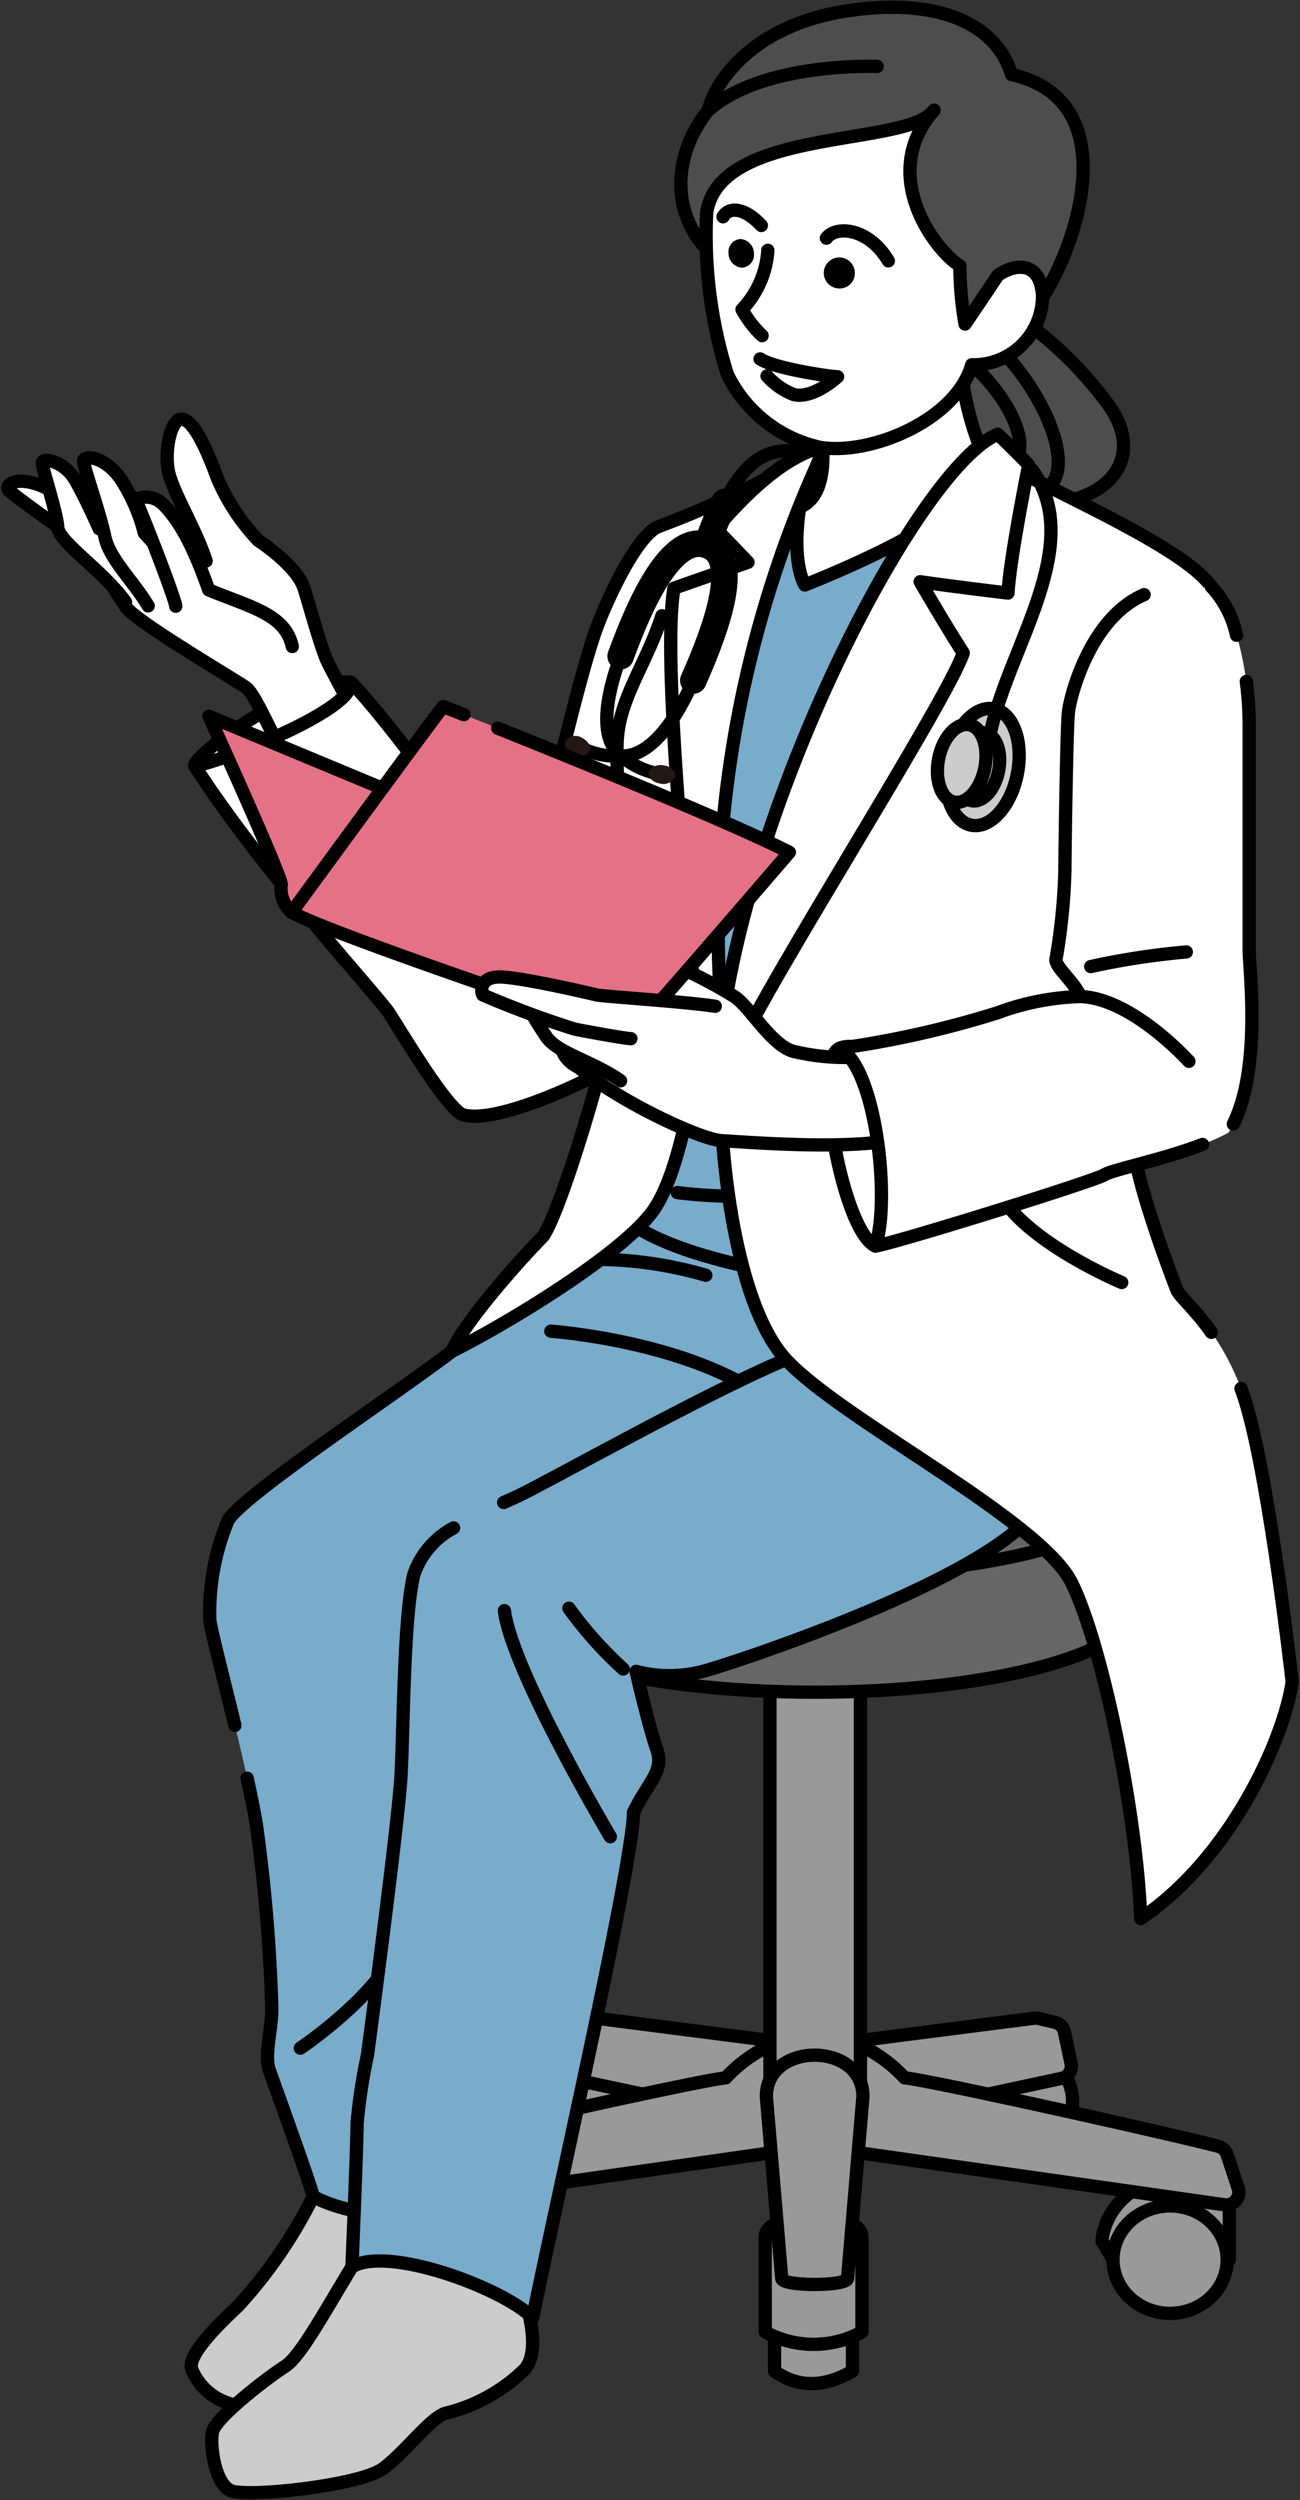
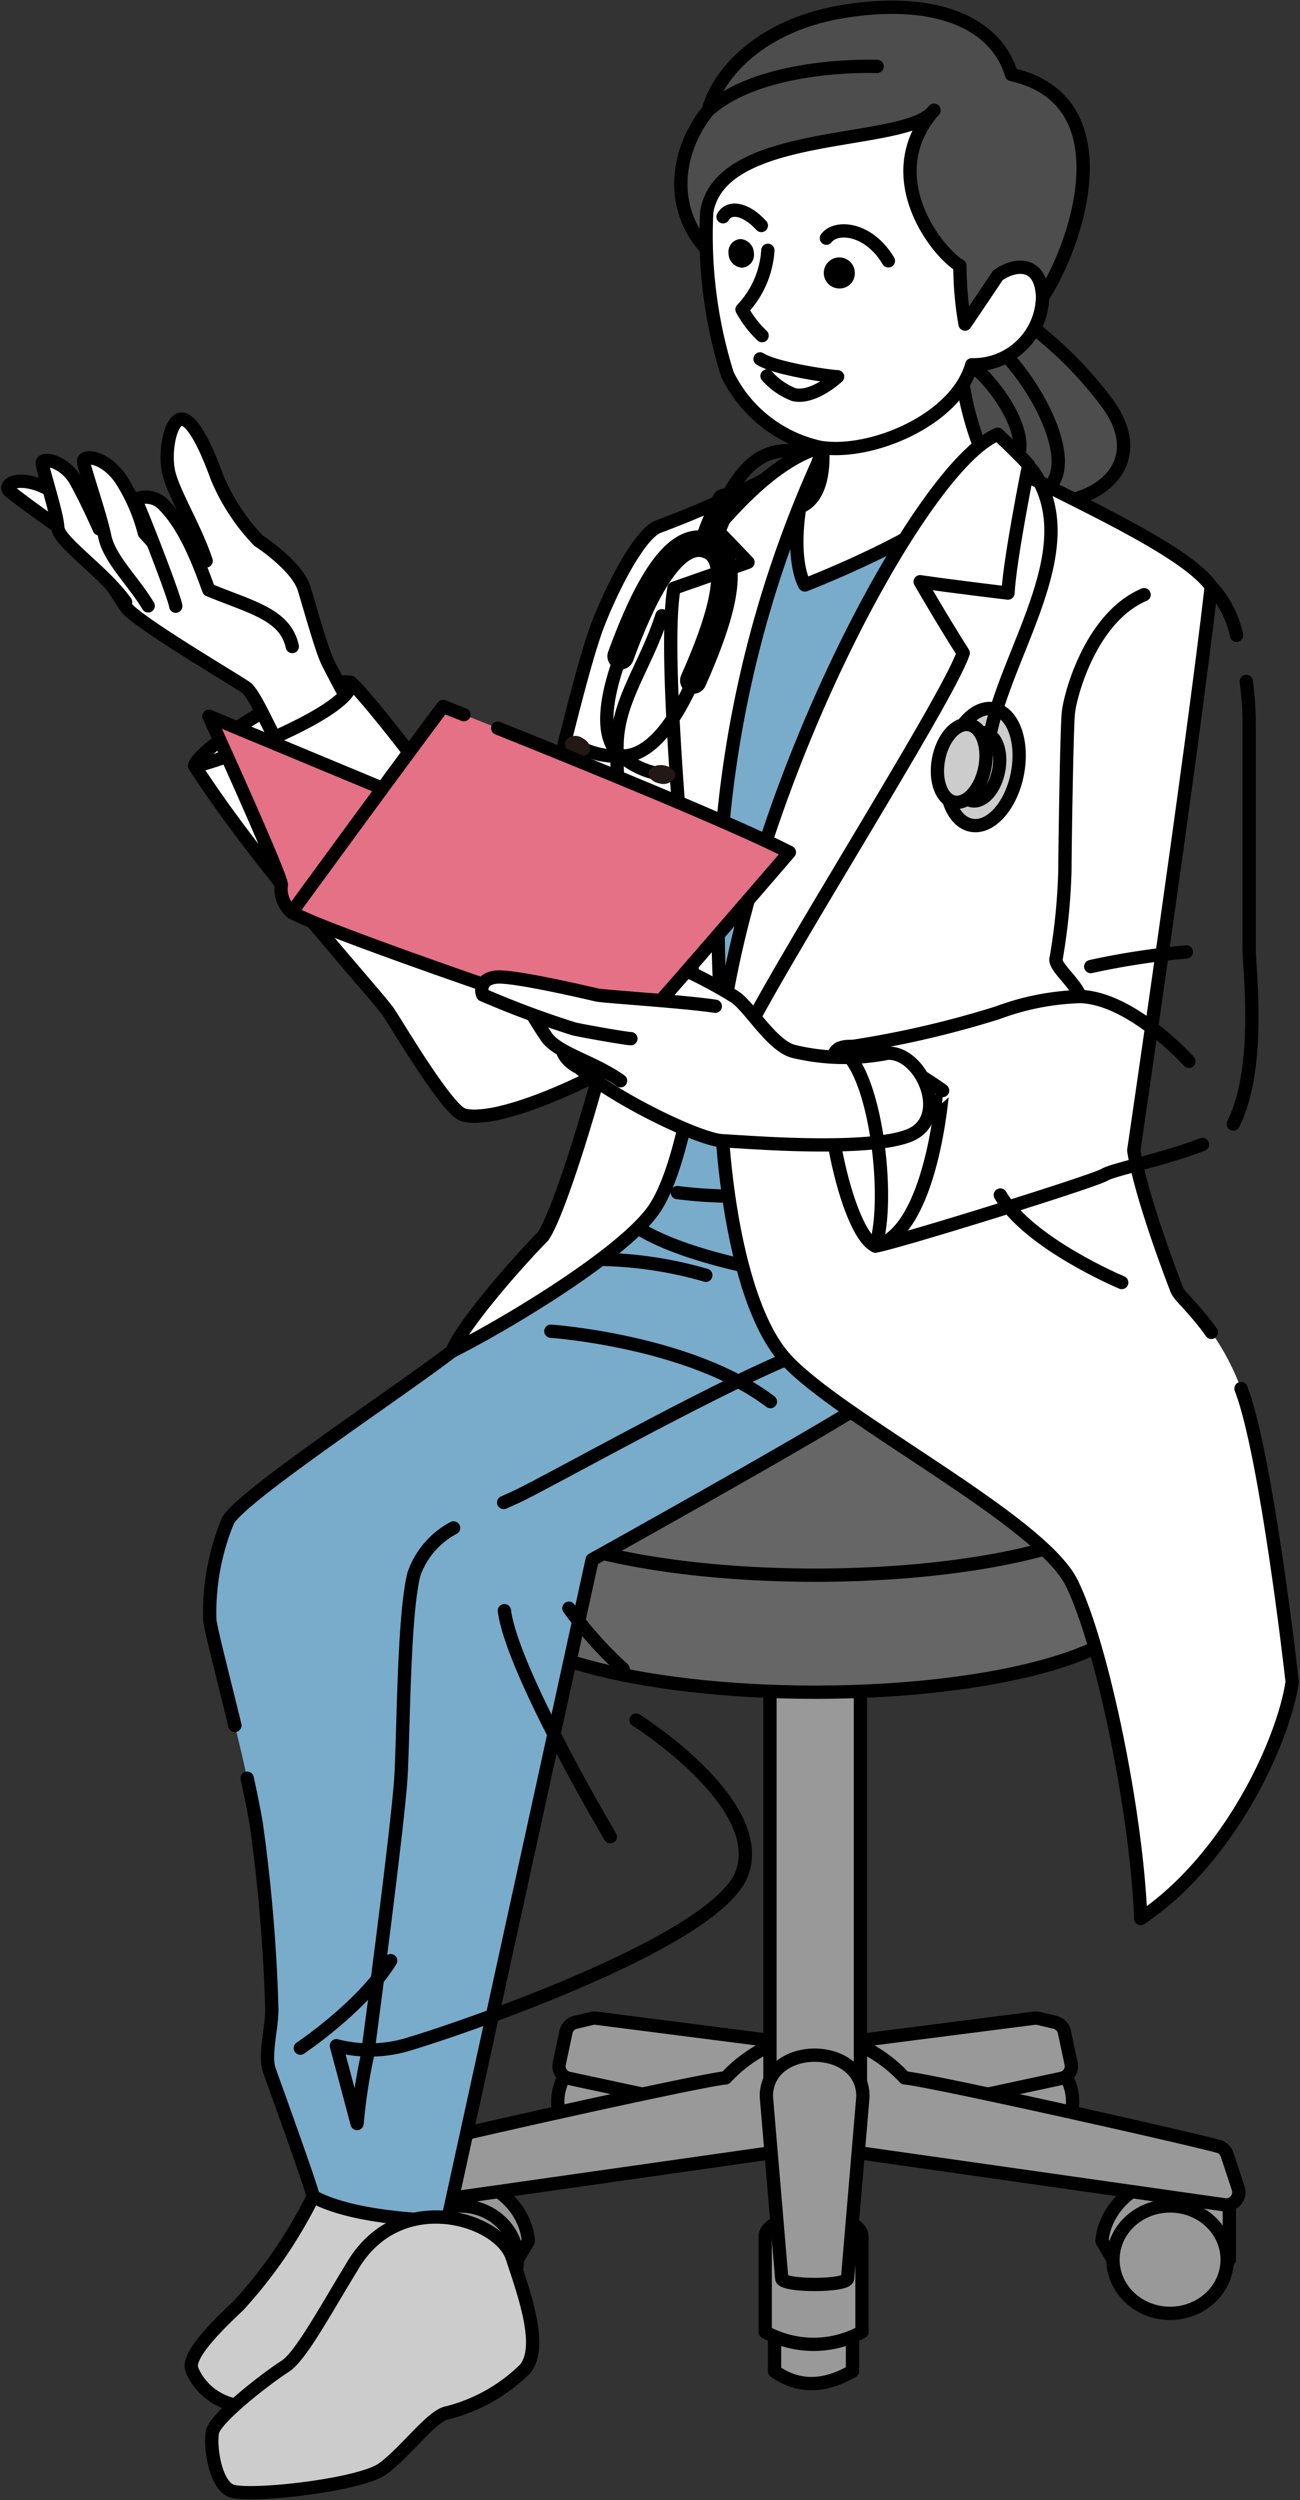
<svg xmlns="http://www.w3.org/2000/svg" id="グループ_21869" data-name="グループ 21869" width="97.831" height="188.109" viewBox="0 0 97.831 188.109">
  <rect x="0" y="0" width="97.831" height="188.109" fill="#333333" stroke="none" />
  <defs>
    <clipPath id="clip-path">
      <rect id="長方形_25033" data-name="長方形 25033" width="97.831" height="188.109" fill="none" />
    </clipPath>
  </defs>
  <g id="グループ_21868" data-name="グループ 21868" clip-path="url(#clip-path)">
    <path id="パス_115384" data-name="パス 115384" d="M40.424,144.134a4.3,4.3,0,1,1,4.3,4.041,4.174,4.174,0,0,1-4.3-4.041" transform="translate(1.552 13.999)" fill="#999" />
    <ellipse id="楕円形_153" data-name="楕円形 153" cx="4.296" cy="4.041" rx="4.296" ry="4.041" transform="translate(41.975 154.093)" fill="none" stroke="#000" stroke-linecap="round" stroke-linejoin="round" stroke-width="1" />
    <path id="パス_115385" data-name="パス 115385" d="M45.888,145.193l-12.108-2.6a.937.937,0,0,1-.754-1.094l.513-2.413a.962.962,0,0,1,.733-.723l1.187-.279a1.077,1.077,0,0,1,.375-.02l14.35,1.841Z" transform="translate(9.057 13.796)" fill="#999" />
    <path id="パス_115386" data-name="パス 115386" d="M45.888,145.193l-12.108-2.6a.937.937,0,0,1-.754-1.094l.513-2.413a.962.962,0,0,1,.733-.723l1.187-.279a1.077,1.077,0,0,1,.375-.02l14.35,1.841Z" transform="translate(9.057 13.796)" fill="none" stroke="#000" stroke-linecap="round" stroke-linejoin="round" stroke-width="1" />
    <path id="パス_115387" data-name="パス 115387" d="M49.666,149.094v6.062h8.756l.827-1.4c-.166-2.331-2.644-6.062-9.583-4.663" transform="translate(-19.488 14.868)" fill="#999" />
    <path id="パス_115388" data-name="パス 115388" d="M49.666,149.094v6.062h8.756l.827-1.4C59.083,151.426,56.605,147.695,49.666,149.094Z" transform="translate(-19.488 14.868)" fill="none" stroke="#000" stroke-linecap="round" stroke-linejoin="round" stroke-width="1" />
    <path id="パス_115389" data-name="パス 115389" d="M50.372,154.944a4.3,4.3,0,1,1,4.3,4.041,4.174,4.174,0,0,1-4.3-4.041" transform="translate(-20.027 15.08)" fill="#999" />
    <ellipse id="楕円形_154" data-name="楕円形 154" cx="4.296" cy="4.041" rx="4.296" ry="4.041" transform="translate(30.344 165.983)" fill="none" stroke="#000" stroke-linecap="round" stroke-linejoin="round" stroke-width="1" />
    <path id="パス_115390" data-name="パス 115390" d="M61.823,139.74a10.738,10.738,0,0,0-3.8,2.642c-1.789.141-20.52,4.329-23.589,5.147a.967.967,0,0,0-.676.621l-.848,2.573a.956.956,0,0,0,1.114,1.2l28.789-4.1Z" transform="translate(-3.409 13.964)" fill="#999" />
    <path id="パス_115391" data-name="パス 115391" d="M61.823,139.74a10.738,10.738,0,0,0-3.8,2.642c-1.789.141-20.52,4.329-23.589,5.147a.967.967,0,0,0-.676.621l-.848,2.573a.956.956,0,0,0,1.114,1.2l28.789-4.1Z" transform="translate(-3.409 13.964)" fill="none" stroke="#000" stroke-linecap="round" stroke-linejoin="round" stroke-width="1" />
    <path id="パス_115392" data-name="パス 115392" d="M23.228,144.134a4.174,4.174,0,0,0-4.3-4.041,4.049,4.049,0,1,0,0,8.082,4.174,4.174,0,0,0,4.3-4.041" transform="translate(57.489 13.999)" fill="#999" />
    <ellipse id="楕円形_155" data-name="楕円形 155" cx="4.296" cy="4.041" rx="4.296" ry="4.041" transform="translate(72.126 154.093)" fill="none" stroke="#000" stroke-linecap="round" stroke-linejoin="round" stroke-width="1" />
    <path id="パス_115393" data-name="パス 115393" d="M19.007,145.193l12.108-2.6a.937.937,0,0,0,.754-1.094l-.513-2.413a.962.962,0,0,0-.733-.723l-1.187-.279a1.077,1.077,0,0,0-.375-.02l-14.35,1.841Z" transform="translate(48.742 13.796)" fill="#999" />
    <path id="パス_115394" data-name="パス 115394" d="M19.007,145.193l12.108-2.6a.937.937,0,0,0,.754-1.094l-.513-2.413a.962.962,0,0,0-.733-.723l-1.187-.279a1.077,1.077,0,0,0-.375-.02l-14.35,1.841Z" transform="translate(48.742 13.796)" fill="none" stroke="#000" stroke-linecap="round" stroke-linejoin="round" stroke-width="1" />
    <path id="パス_115395" data-name="パス 115395" d="M14.131,149.094v6.062H5.375l-.827-1.4c.166-2.331,2.644-6.062,9.583-4.663" transform="translate(78.383 14.868)" fill="#999" />
    <path id="パス_115396" data-name="パス 115396" d="M14.131,149.094v6.062H5.375l-.827-1.4C4.714,151.426,7.192,147.695,14.131,149.094Z" transform="translate(78.383 14.868)" fill="none" stroke="#000" stroke-linecap="round" stroke-linejoin="round" stroke-width="1" />
    <path id="パス_115397" data-name="パス 115397" d="M13.28,154.944a4.174,4.174,0,0,0-4.3-4.041,4.049,4.049,0,1,0,0,8.082,4.174,4.174,0,0,0,4.3-4.041" transform="translate(79.069 15.08)" fill="#999" />
    <ellipse id="楕円形_156" data-name="楕円形 156" cx="4.296" cy="4.041" rx="4.296" ry="4.041" transform="translate(83.758 165.983)" fill="none" stroke="#000" stroke-linecap="round" stroke-linejoin="round" stroke-width="1" />
    <path id="パス_115398" data-name="パス 115398" d="M4.921,139.74a10.738,10.738,0,0,1,3.8,2.642c1.789.141,20.52,4.329,23.589,5.147a.967.967,0,0,1,.676.621l.848,2.573a.956.956,0,0,1-1.114,1.2l-28.789-4.1Z" transform="translate(59.357 13.964)" fill="#999" />
    <path id="パス_115399" data-name="パス 115399" d="M4.921,139.74a10.738,10.738,0,0,1,3.8,2.642c1.789.141,20.52,4.329,23.589,5.147a.967.967,0,0,1,.676.621l.848,2.573a.956.956,0,0,1-1.114,1.2l-28.789-4.1Z" transform="translate(59.357 13.964)" fill="none" stroke="#000" stroke-linecap="round" stroke-linejoin="round" stroke-width="1" />
    <path id="パス_115400" data-name="パス 115400" d="M28.293,145.956c0,1.138,6.808,1.138,6.808,0V108.932H28.293Z" transform="translate(29.65 10.886)" fill="#999" />
    <path id="パス_115401" data-name="パス 115401" d="M28.293,145.956c0,1.138,6.808,1.138,6.808,0V108.932H28.293Z" transform="translate(29.65 10.886)" fill="none" stroke="#000" stroke-linecap="round" stroke-linejoin="round" stroke-width="1" />
    <path id="パス_115402" data-name="パス 115402" d="M28.8,162.857c1.844,1.311,3.812,1.176,5.866,0v-7.15H28.8Z" transform="translate(29.488 15.56)" fill="#999" />
    <path id="パス_115403" data-name="パス 115403" d="M28.8,162.857c1.844,1.311,3.812,1.176,5.866,0v-7.15H28.8Z" transform="translate(29.488 15.56)" fill="none" stroke="#000" stroke-linecap="round" stroke-linejoin="round" stroke-width="1" />
    <path id="パス_115404" data-name="パス 115404" d="M28.2,160.314a7.571,7.571,0,0,0,7.283,0v-7.15c0-2.072-7.283-2.072-7.283,0Z" transform="translate(29.385 15.15)" fill="#999" />
    <path id="パス_115405" data-name="パス 115405" d="M28.2,160.314a7.571,7.571,0,0,0,7.283,0v-7.15c0-2.072-7.283-2.072-7.283,0Z" transform="translate(29.385 15.15)" fill="none" stroke="#000" stroke-linecap="round" stroke-linejoin="round" stroke-width="1" />
    <path id="パス_115406" data-name="パス 115406" d="M35.4,143.7l-1.156,13.678c0,.621-4.956.621-4.956,0L28.131,143.7c0-4.145,7.269-4.145,7.269,0" transform="translate(29.54 14.049)" fill="#999" />
    <path id="パス_115407" data-name="パス 115407" d="M35.4,143.7l-1.156,13.678c0,.621-4.956.621-4.956,0L28.131,143.7C28.131,139.552,35.4,139.552,35.4,143.7Z" transform="translate(29.54 14.049)" fill="none" stroke="#000" stroke-linecap="round" stroke-linejoin="round" stroke-width="1" />
    <path id="パス_115408" data-name="パス 115408" d="M10.437,110.512c0,3.674,10.871,6.652,24.281,6.652S59,114.186,59,110.512v-8.8H10.437Z" transform="translate(26.628 10.164)" fill="#666" />
    <path id="パス_115409" data-name="パス 115409" d="M10.437,110.512c0,3.674,10.871,6.652,24.281,6.652S59,114.186,59,110.512v-8.8H10.437Z" transform="translate(26.628 10.164)" fill="none" stroke="#000" stroke-linecap="round" stroke-linejoin="round" stroke-width="1" />
    <path id="パス_115410" data-name="パス 115410" d="M59,102.312c0-3.674-10.871-6.652-24.282-6.652s-24.282,2.979-24.282,6.652,10.871,6.652,24.282,6.652S59,105.986,59,102.312" transform="translate(26.627 9.559)" fill="#666" />
    <ellipse id="楕円形_157" data-name="楕円形 157" cx="24.282" cy="6.652" rx="24.282" ry="6.652" transform="translate(37.064 105.219)" fill="none" stroke="#000" stroke-linecap="round" stroke-linejoin="round" stroke-width="1" />
    <path id="パス_115411" data-name="パス 115411" d="M71.875,46.674c-3.657-.437-11.782,5.321-11.731,6.3,2.108,1.792,10.319,3.659,10.319,3.659s4.6-6.078,1.411-9.955" transform="translate(-45.491 4.662)" fill="#fff" />
    <path id="パス_115412" data-name="パス 115412" d="M71.875,46.674c-3.657-.437-11.782,5.321-11.731,6.3,2.108,1.792,10.319,3.659,10.319,3.659S75.068,50.551,71.875,46.674Z" transform="translate(-45.491 4.662)" fill="none" stroke="#000" stroke-linecap="round" stroke-linejoin="round" stroke-width="1" />
    <path id="パス_115413" data-name="パス 115413" d="M66.314,38.185c-2.822-1.819-5.394-3.772-5.8-4.119s.33-1.114,2.181-.47,7.517,4.647,7.517,4.647l5.12,1.1c-.778-2.4-2.481-5.131-2.825-6.7s.165-4.159,1.085-3.959,1.962,2.715,2.571,4.4a15.625,15.625,0,0,0,3.11,4.735c.537.34,2.965,2.056,3.439,3.621s1.278,4.456,1.719,5.412,2.6,4.881,2.6,4.881l-5.138,3.419c-1.412-2.131-2.773-5.728-3.582-6.3S69.993,43.87,69.287,42.8s-2.973-4.62-2.973-4.62" transform="translate(-59.819 2.865)" fill="#fff" />
    <path id="パス_115414" data-name="パス 115414" d="M66.314,38.185c-2.822-1.819-5.394-3.772-5.8-4.119s.33-1.114,2.181-.47,7.517,4.647,7.517,4.647l5.12,1.1c-.778-2.4-2.481-5.131-2.825-6.7s.165-4.159,1.085-3.959,1.962,2.715,2.571,4.4a15.625,15.625,0,0,0,3.11,4.735c.537.34,2.965,2.056,3.439,3.621s1.278,4.456,1.719,5.412,2.6,4.881,2.6,4.881l-5.138,3.419c-1.412-2.131-2.773-5.728-3.582-6.3S69.993,43.87,69.287,42.8,66.314,38.185,66.314,38.185Z" transform="translate(-59.819 2.865)" fill="none" stroke="#000" stroke-linecap="round" stroke-linejoin="round" stroke-width="1" />
    <path id="パス_115415" data-name="パス 115415" d="M80.475,42.157c-1.684-2.362-5.044-4.521-5.1-5.617S74.23,32.2,74.2,31.712s1.677-.2,2.538,1.344,1.749,3.579,1.749,3.579l3.607,1.9" transform="translate(-71.025 3.147)" fill="#fff" />
    <path id="パス_115416" data-name="パス 115416" d="M80.475,42.157c-1.684-2.362-5.044-4.521-5.1-5.617S74.23,32.2,74.2,31.712s1.677-.2,2.538,1.344,1.749,3.579,1.749,3.579l3.607,1.9" transform="translate(-71.025 3.147)" fill="none" stroke="#000" stroke-linecap="round" stroke-linejoin="round" stroke-width="1" />
    <path id="パス_115417" data-name="パス 115417" d="M76.424,42.46c-1.14-1.9-2.915-3.524-3.264-5.216s-1.576-5.175-1.6-5.662,1.573-.429,2.8,1.332a13.814,13.814,0,0,1,1.776,4.066l3.31,3.628" transform="translate(-65.272 3.13)" fill="#fff" />
    <path id="パス_115418" data-name="パス 115418" d="M76.424,42.46c-1.14-1.9-2.915-3.524-3.264-5.216s-1.576-5.175-1.6-5.662,1.573-.429,2.8,1.332a13.814,13.814,0,0,1,1.776,4.066l3.31,3.628" transform="translate(-65.272 3.13)" fill="none" stroke="#000" stroke-linecap="round" stroke-linejoin="round" stroke-width="1" />
    <path id="パス_115419" data-name="パス 115419" d="M76.655,45.25c-.519-2.417-3.1-2.948-6.288-4.261-1.07-3-2.037-5.021-3.409-6.421a1.842,1.842,0,0,0-2.1-.388c.889,2.033,3,7.549,3.027,8.035" transform="translate(-54.659 3.398)" fill="#fff" />
    <path id="パス_115420" data-name="パス 115420" d="M76.655,45.25c-.519-2.417-3.1-2.948-6.288-4.261-1.07-3-2.037-5.021-3.409-6.421a1.842,1.842,0,0,0-2.1-.388c.889,2.033,3,7.549,3.027,8.035" transform="translate(-54.659 3.398)" fill="none" stroke="#000" stroke-linecap="round" stroke-linejoin="round" stroke-width="1" />
    <path id="パス_115421" data-name="パス 115421" d="M50.635,46.672c.371,2.058-9.672,5.954-11.731,6.3C44,60.9,52.681,70.258,53.53,71.56s4.422,7.346,5.6,7.669c3.425.936,15.549-5.255,17.463-8.277-5.672-4.125-16.459-11.669-16.459-11.669-1.31-2.623-8.142-11.455-9.5-12.611" transform="translate(-24.251 4.664)" fill="#fff" />
    <path id="パス_115422" data-name="パス 115422" d="M50.635,46.672c.371,2.058-9.672,5.954-11.731,6.3C44,60.9,52.681,70.258,53.53,71.56s4.422,7.346,5.6,7.669c3.425.936,15.549-5.255,17.463-8.277-5.672-4.125-16.459-11.669-16.459-11.669C58.827,56.659,51.994,47.828,50.635,46.672Z" transform="translate(-24.251 4.664)" fill="none" stroke="#000" stroke-linecap="round" stroke-linejoin="round" stroke-width="1" />
    <path id="パス_115423" data-name="パス 115423" d="M36.24,5.558C35.073,1.656,30.537-.3,23.668.8S13.947,6.045,13.429,8.24c-2.592,3.17-3.11,7.925.518,11.095s16.848,10,16.848,10c.26,2.683,4.407,6.828,4.407,6.828l4.666,1.585c4.147-.61,6.389-3.765,3.5-7.56a29.179,29.179,0,0,0-6.351-6.218c2.2-.731,9.591-16.094-.778-18.411" transform="translate(39.882 0.05)" fill="#4d4d4d" />
    <path id="パス_115424" data-name="パス 115424" d="M36.24,5.558C35.073,1.656,30.537-.3,23.668.8S13.947,6.045,13.429,8.24c-2.592,3.17-3.11,7.925.518,11.095s16.848,10,16.848,10c.26,2.683,4.407,6.828,4.407,6.828l4.666,1.585c4.147-.61,6.389-3.765,3.5-7.56a29.179,29.179,0,0,0-6.351-6.218C39.22,23.237,46.608,7.874,36.24,5.558Z" transform="translate(39.882 0.05)" fill="none" stroke="#000" stroke-linecap="round" stroke-linejoin="round" stroke-width="1" />
    <path id="パス_115425" data-name="パス 115425" d="M27.214,7.837c4.147-3.657,12.7-3.292,12.7-3.292" transform="translate(26.097 0.453)" fill="none" stroke="#000" stroke-linecap="round" stroke-linejoin="round" stroke-width="1" />
    <path id="パス_115426" data-name="パス 115426" d="M15.558,23.721c3.629,3.536,6.351,9.876,3.11,10.973" transform="translate(59.526 2.37)" fill="none" stroke="#000" stroke-linecap="round" stroke-linejoin="round" stroke-width="1" />
    <path id="パス_115427" data-name="パス 115427" d="M18.031,24.952c2.347,1.938,4.939,6.206,2.865,7.669" transform="translate(55.096 2.493)" fill="none" stroke="#000" stroke-linecap="round" stroke-linejoin="round" stroke-width="1" />
    <path id="パス_115428" data-name="パス 115428" d="M64.211,150.44a35.336,35.336,0,0,1-5.639,8.23c-1.165,1.1-3.886,3.658-3.5,4.755S57.6,168,64.017,165.254s10.109-14.265,10.109-14.265-6.8-5.486-9.915-.549" transform="translate(-40.643 14.828)" fill="#ccc" />
    <path id="パス_115429" data-name="パス 115429" d="M64.211,150.44a35.336,35.336,0,0,1-5.639,8.23c-1.165,1.1-3.886,3.658-3.5,4.755S57.6,168,64.017,165.254s10.109-14.265,10.109-14.265S67.321,145.5,64.211,150.44Z" transform="translate(-40.643 14.828)" fill="none" stroke="#000" stroke-linecap="round" stroke-linejoin="round" stroke-width="1" />
    <path id="パス_115430" data-name="パス 115430" d="M45.515,93.6C41.3,96.828,29.639,104.51,28.667,106.34a18.041,18.041,0,0,0-1.361,7.5c.194,1.463,2.722,10.607,3.5,15.362a125.694,125.694,0,0,1,1.166,13.9c0,1.463-.582,3.475-.194,4.572s3.111,8.595,3.305,9.51c3.3,1.828,10.109,1.828,10.109,1.828l10.887-49.744S77.463,97.377,77.463,96.828,72.408,82.2,72.408,82.2l-14.386-1.28S48.949,90,45.515,93.6" transform="translate(-11.515 8.086)" fill="#79abcb" />
    <path id="パス_115431" data-name="パス 115431" d="M30.117,125.714c.282,1.283.524,2.483.689,3.487a125.678,125.678,0,0,1,1.166,13.9c0,1.463-.582,3.475-.194,4.572s3.11,8.6,3.305,9.51c3.3,1.829,10.109,1.829,10.109,1.829l10.887-49.745S77.463,97.378,77.463,96.83,72.408,82.2,72.408,82.2l-14.386-1.28S48.949,90,45.515,93.6C41.3,96.83,29.639,104.51,28.667,106.34a18.025,18.025,0,0,0-1.361,7.5c.112.846,1,4.256,1.886,7.9" transform="translate(-11.515 8.086)" fill="none" stroke="#000" stroke-linecap="round" stroke-linejoin="round" stroke-width="1" />
    <path id="パス_115432" data-name="パス 115432" d="M50.611,96.364c-6.026-4.572-16.524-5.3-16.524-5.3" transform="translate(7.365 9.1)" fill="none" stroke="#000" stroke-linecap="round" stroke-linejoin="round" stroke-width="1" />
    <path id="パス_115433" data-name="パス 115433" d="M65.332,134.124c-2.138,3.475-6.8,6.584-6.8,6.584" transform="translate(-35.932 13.403)" fill="none" stroke="#000" stroke-linecap="round" stroke-linejoin="round" stroke-width="1" />
    <path id="パス_115434" data-name="パス 115434" d="M38.244,86.248a30.093,30.093,0,0,1,10.887,1.1" transform="translate(3.986 8.608)" fill="none" stroke="#000" stroke-linecap="round" stroke-linejoin="round" stroke-width="1" />
    <path id="パス_115435" data-name="パス 115435" d="M59.937,155.415c-2.158,3.54-3.888,6.767-5.054,7.5s-5.25,3.841-5.444,4.938.194,3.841,1.36,4.39,9.722-.366,11.47-1.647,3.695-4.022,4.862-4.206a12.781,12.781,0,0,0,5.832-3.292c1.361-1.646,0-5.486-.973-8.412s-8.553-5.3-12.052.731" transform="translate(-33.453 15.155)" fill="#ccc" />
    <path id="パス_115436" data-name="パス 115436" d="M59.937,155.415c-2.158,3.54-3.888,6.767-5.054,7.5s-5.25,3.841-5.444,4.938.194,3.841,1.36,4.39,9.722-.366,11.47-1.647,3.695-4.022,4.862-4.206a12.781,12.781,0,0,0,5.832-3.292c1.361-1.646,0-5.486-.973-8.412S63.437,149.38,59.937,155.415Z" transform="translate(-33.453 15.155)" fill="none" stroke="#000" stroke-linecap="round" stroke-linejoin="round" stroke-width="1" />
-     <path id="パス_115437" data-name="パス 115437" d="M49.072,93.094c-6.221,2.621-17.885,9.205-20.218,10.3s-7,2.743-7.776,5.852-.778,11.705-.972,15.18S17.772,144,17.578,145.461a40.789,40.789,0,0,0-.778,5.12c0,1.647-.388,10.79-.388,10.79,2.721-1.645,11.47,1.647,13.607,3.841,1.361-6.949,7.582-34.2,7.582-38.04,1.167-2.378,2.333-3.11,1.749-4.755s-1.555-5.853-1.555-5.853a9.975,9.975,0,0,0,5.638-.183c2.528-.731,22.94-7.5,24.884-12.8s-7.971-11.522-7.971-11.522" transform="translate(10.072 9.199)" fill="#79abcb" />
    <path id="パス_115438" data-name="パス 115438" d="M54.33,93c-6.221,2.621-17.885,9.205-20.218,10.3-.306.143-.651.3-1.023.461" transform="translate(4.813 9.293)" fill="none" stroke="#000" stroke-linecap="round" stroke-linejoin="round" stroke-width="1" />
-     <path id="パス_115439" data-name="パス 115439" d="M24.06,105.769a6.277,6.277,0,0,0-2.983,3.48c-.778,3.11-.778,11.705-.972,15.18S17.773,144,17.578,145.461a40.777,40.777,0,0,0-.778,5.121c0,1.645-.388,10.79-.388,10.79,2.722-1.647,11.47,1.645,13.608,3.84,1.361-6.949,7.581-34.2,7.581-38.04,1.167-2.378,2.333-3.11,1.75-4.755s-1.556-5.853-1.556-5.853a9.975,9.975,0,0,0,5.638-.183c2.528-.731,22.94-7.5,24.884-12.8s-7.971-11.522-7.971-11.522" transform="translate(10.072 9.199)" fill="none" stroke="#000" stroke-linecap="round" stroke-linejoin="round" stroke-width="1" />
+     <path id="パス_115439" data-name="パス 115439" d="M24.06,105.769a6.277,6.277,0,0,0-2.983,3.48c-.778,3.11-.778,11.705-.972,15.18S17.773,144,17.578,145.461a40.777,40.777,0,0,0-.778,5.121s-1.556-5.853-1.556-5.853a9.975,9.975,0,0,0,5.638-.183c2.528-.731,22.94-7.5,24.884-12.8s-7.971-11.522-7.971-11.522" transform="translate(10.072 9.199)" fill="none" stroke="#000" stroke-linecap="round" stroke-linejoin="round" stroke-width="1" />
    <path id="パス_115440" data-name="パス 115440" d="M47.647,114.587a29.462,29.462,0,0,1-4.083-4.572" transform="translate(-0.751 10.994)" fill="none" stroke="#000" stroke-linecap="round" stroke-linejoin="round" stroke-width="1" />
    <path id="パス_115441" data-name="パス 115441" d="M44.4,110.181c.583,4.572,7.971,17.008,7.971,17.008" transform="translate(-6.443 11.01)" fill="none" stroke="#000" stroke-linecap="round" stroke-linejoin="round" stroke-width="1" />
    <path id="パス_115442" data-name="パス 115442" d="M28.266,32.868c2.051-2.756,3.442-2.55,3.808-2.48s2.71,5.65,2.71,5.65L31.2,40.862s-6.738-4.755-2.93-7.993" transform="translate(31.361 3.033)" fill="#fff" />
    <path id="パス_115443" data-name="パス 115443" d="M38.4,93.4c-5.638-.914-16.524-2.378-19.052-6.4s7.906-50.721,7.906-50.721l6.351-1.585s15.487.549,15.487,1.1S38.4,93.4,38.4,93.4" transform="translate(26.572 3.467)" fill="#79abcb" />
    <path id="パス_115444" data-name="パス 115444" d="M38.4,93.4c-5.638-.914-16.524-2.378-19.052-6.4s7.906-50.721,7.906-50.721l6.351-1.585s15.487.549,15.487,1.1S38.4,93.4,38.4,93.4Z" transform="translate(26.572 3.467)" fill="none" stroke="#000" stroke-linecap="round" stroke-linejoin="round" stroke-width="1" />
    <path id="パス_115445" data-name="パス 115445" d="M41.086,81.766a35.989,35.989,0,0,1-7-.183" transform="translate(16.891 8.153)" fill="none" stroke="#000" stroke-linecap="round" stroke-linejoin="round" stroke-width="1" />
    <path id="パス_115446" data-name="パス 115446" d="M21.777,29.643c.518,3.292,0,5.486-1.555,6.1-.648,4.268.388,5.853.388,5.853,2.462-.976,12.831-5.242,13.868-8.779a22.967,22.967,0,0,1-2.2-8.534c.129-.61-10.5,5.364-10.5,5.364" transform="translate(39.958 2.422)" fill="#fff" />
    <path id="パス_115447" data-name="パス 115447" d="M21.777,29.643c.518,3.292,0,5.486-1.555,6.1-.648,4.268.388,5.853.388,5.853,2.462-.976,12.831-5.242,13.868-8.779a22.967,22.967,0,0,1-2.2-8.534C32.4,23.669,21.777,29.643,21.777,29.643Z" transform="translate(39.958 2.422)" fill="none" stroke="#000" stroke-linecap="round" stroke-linejoin="round" stroke-width="1" />
    <path id="パス_115448" data-name="パス 115448" d="M58.327,31.7a72.535,72.535,0,0,1-10.239,4.755c-1.3.487-3.24,4.024-4.537,7.316S39.664,58.4,39.664,58.4l5.444,13.046C44.07,76.935,40.7,88.03,39.4,89.86c-1.685,1.707-5.832,6.34-6.869,8.656C36.683,96.444,45.366,91.2,47.7,87.908s3.37-12.192,3.37-12.192-.49-29.369,1.813-32.31c3.629-4.633,5.444-11.7,5.444-11.7" transform="translate(1.464 3.168)" fill="#fff" />
    <path id="パス_115449" data-name="パス 115449" d="M58.327,31.7a72.535,72.535,0,0,1-10.239,4.755c-1.3.487-3.24,4.024-4.537,7.316S39.664,58.4,39.664,58.4l5.444,13.046C44.07,76.935,40.7,88.03,39.4,89.86c-1.685,1.707-5.832,6.34-6.869,8.656C36.683,96.444,45.366,91.2,47.7,87.908s3.37-12.192,3.37-12.192-.49-29.369,1.813-32.31C56.512,38.773,58.327,31.7,58.327,31.7Z" transform="translate(1.464 3.168)" fill="none" stroke="#000" stroke-linecap="round" stroke-linejoin="round" stroke-width="1" />
    <path id="パス_115450" data-name="パス 115450" d="M44.454,42.121c-1.167,3.657-3.24,6.218-3.37,9.51s.648,10.608.648,10.608" transform="translate(5.358 4.209)" fill="none" stroke="#000" stroke-linecap="round" stroke-linejoin="round" stroke-width="1" />
    <path id="パス_115451" data-name="パス 115451" d="M41.817,31.934a85.159,85.159,0,0,0-7.129,41.941l-1.813,1.951c-.26-5.731-2.852-28.652-1.815-34.627l5.572-1.95c-1.167-1.22-2.462-2.561-2.462-2.561.648-.487,4.017-4.973,7.906-6.084,0,0,.258.11-.26,1.329" transform="translate(19.659 3.058)" fill="#fff" />
    <path id="パス_115452" data-name="パス 115452" d="M41.817,31.934a85.159,85.159,0,0,0-7.129,41.941l-1.813,1.951c-.26-5.731-2.852-28.652-1.815-34.627l5.572-1.95c-1.167-1.22-2.462-2.561-2.462-2.561.648-.487,4.017-4.973,7.906-6.084C42.077,30.6,42.335,30.715,41.817,31.934Z" transform="translate(19.659 3.058)" fill="none" stroke="#000" stroke-linecap="round" stroke-linejoin="round" stroke-width="1" />
    <path id="パス_115453" data-name="パス 115453" d="M39.186,30.828c-2.356-.095-4.406.769-6.628,7.3" transform="translate(20.578 3.08)" fill="none" stroke="#000" stroke-linecap="round" stroke-linejoin="round" stroke-width="1" />
    <path id="パス_115454" data-name="パス 115454" d="M38.322,34.334a26.479,26.479,0,0,0-1.291,3.129" transform="translate(16.212 3.431)" fill="none" stroke="#000" stroke-linecap="round" stroke-linejoin="round" stroke-width="2" />
    <path id="パス_115455" data-name="パス 115455" d="M45.7,37.291c-2.642-.878-4.956,4.174-6.491,8.367s-1.133,6.215-.319,7.158a5.918,5.918,0,0,0,3.25,1.7" transform="translate(7.496 3.716)" fill="none" stroke="#000" stroke-linecap="round" stroke-linejoin="round" stroke-width="1" />
    <path id="パス_115456" data-name="パス 115456" d="M44.663,37.291c-2.642-.878-4.956,4.174-6.491,8.367" transform="translate(8.537 3.716)" fill="none" stroke="#000" stroke-linecap="round" stroke-linejoin="round" stroke-width="2" />
    <path id="パス_115457" data-name="パス 115457" d="M42.2,53.219a.976.976,0,0,1-1.165.5c-.546-.1-.911-.483-.814-.858s.617-.6,1.163-.5.912.483.815.858" transform="translate(8.601 5.23)" fill="#231815" />
    <path id="パス_115458" data-name="パス 115458" d="M46.614,37.282c2.639.887.8,6.1-1.022,10.194s-3.568,5.4-4.862,5.642a6.245,6.245,0,0,1-3.687-.62" transform="translate(6.586 3.726)" fill="none" stroke="#000" stroke-linecap="round" stroke-linejoin="round" stroke-width="1" />
    <path id="パス_115459" data-name="パス 115459" d="M38.066,37.282c2.639.887.8,6.1-1.022,10.194" transform="translate(15.134 3.726)" fill="none" stroke="#000" stroke-linecap="round" stroke-linejoin="round" stroke-width="2" />
    <path id="パス_115460" data-name="パス 115460" d="M45.752,50.672c-.194.342.043.819.531,1.066a.933.933,0,0,0,1.231-.174c.194-.342-.043-.819-.53-1.066a.935.935,0,0,0-1.232.174" transform="translate(-3.164 5.032)" fill="#231815" />
    <path id="パス_115461" data-name="パス 115461" d="M22.3,31.923c4.277,2.316,13.219,6.218,15.163,9.023-1.425,12.436-5.832,42.429-5.832,42.429.518,3.414,2.923,9.668,3.24,10.486s3.11,2.683,4.925,7.682,3.629,20.6,3.759,21.824c-.648,4.39-4.666,13.29-11.406,17.8-.258-7.681-2.851-20.483-5.184-25.238S9.6,103.614,5.453,99.1.009,81.3.658,73.743s11.664-31.335,12.96-33.408S22.3,31.923,22.3,31.923" transform="translate(53.69 3.19)" fill="#fff" />
    <path id="パス_115462" data-name="パス 115462" d="M39.7,101.288q.047.125.095.254c1.813,5,3.628,20.6,3.758,21.825-.648,4.389-4.665,13.289-11.4,17.8-.26-7.682-2.852-20.484-5.184-25.239S9.6,103.615,5.453,99.1.01,81.3.658,73.743,12.322,42.41,13.617,40.336,22.3,31.924,22.3,31.924c4.277,2.316,13.22,6.218,15.163,9.022-1.425,12.437-5.832,42.43-5.832,42.43.519,3.414,2.924,9.668,3.24,10.486.2.5,1.334,1.407,2.6,3.2" transform="translate(53.69 3.19)" fill="none" stroke="#000" stroke-linecap="round" stroke-linejoin="round" stroke-width="1" />
    <path id="パス_115463" data-name="パス 115463" d="M11.474,81.749c2.138,3.657,9.137,6.584,9.137,6.584" transform="translate(63.804 8.169)" fill="none" stroke="#000" stroke-linecap="round" stroke-linejoin="round" stroke-width="1" />
    <path id="パス_115464" data-name="パス 115464" d="M38.2,29.706c-5.7,2.318-18.145,25.848-20.737,44.258L18.5,76.281C21.089,70.551,34.438,49.7,35.6,46.165c-1.555-2.439-3.24-5.363-3.24-5.363,2.462.365,6.61.854,6.61.854.13-2.561,1.555-9.632,1.555-9.632-.778-.855-2.333-2.318-2.333-2.318" transform="translate(36.887 2.969)" fill="#fff" />
    <path id="パス_115465" data-name="パス 115465" d="M38.2,29.706c-5.7,2.318-18.145,25.848-20.737,44.258L18.5,76.281C21.089,70.551,34.438,49.7,35.6,46.165c-1.555-2.439-3.24-5.363-3.24-5.363,2.462.365,6.61.854,6.61.854.13-2.561,1.555-9.632,1.555-9.632C39.752,31.169,38.2,29.706,38.2,29.706Z" transform="translate(36.887 2.969)" fill="none" stroke="#000" stroke-linecap="round" stroke-linejoin="round" stroke-width="1" />
    <path id="パス_115466" data-name="パス 115466" d="M33.69,7.537c-1.944,2.8-16.071,1.219-17.108,7.681a35.025,35.025,0,0,0,1.555,12.193,10.172,10.172,0,0,0,7,5.5c3.823.609,10.225-2.073,11.392-6.218a5.193,5.193,0,0,0,5.327-5.134c-.129-2.8-2.2-2.439-3.37-1.585-1.3,1.951-2.462,3.658-2.462,3.658a25.889,25.889,0,0,1-.388-4.39c-1.815-1.1-6.221-6.827-1.944-11.7" transform="translate(36.6 0.753)" fill="#fff" />
    <path id="パス_115467" data-name="パス 115467" d="M33.69,7.537c-1.944,2.8-16.071,1.219-17.108,7.681a35.025,35.025,0,0,0,1.555,12.193,10.172,10.172,0,0,0,7,5.5c3.823.609,10.225-2.073,11.392-6.218a5.193,5.193,0,0,0,5.327-5.134c-.129-2.8-2.2-2.439-3.37-1.585-1.3,1.951-2.462,3.658-2.462,3.658a25.889,25.889,0,0,1-.388-4.39C33.819,18.145,29.413,12.414,33.69,7.537Z" transform="translate(36.6 0.753)" fill="none" stroke="#000" stroke-linecap="round" stroke-linejoin="round" stroke-width="1" />
    <path id="パス_115468" data-name="パス 115468" d="M26.494,16.344c.713-.976,3.176-.793,4.665,1.707" transform="translate(35.695 1.578)" fill="none" stroke="#000" stroke-linecap="round" stroke-linejoin="round" stroke-width="1" />
    <path id="パス_115469" data-name="パス 115469" d="M30.988,18.833a1.168,1.168,0,1,0-1.167,1.1,1.134,1.134,0,0,0,1.167-1.1" transform="translate(33.34 1.772)" />
    <path id="パス_115470" data-name="パス 115470" d="M34.671,14.875c.437-.782,1.638-.7,2.881.656" transform="translate(19.742 1.437)" fill="none" stroke="#000" stroke-linecap="round" stroke-linejoin="round" stroke-width="1" />
    <path id="パス_115471" data-name="パス 115471" d="M37.062,17.43a1.088,1.088,0,0,0-1.011-1.079.964.964,0,0,0-.9,1.079,1.088,1.088,0,0,0,1.011,1.079.964.964,0,0,0,.9-1.079" transform="translate(19.674 1.634)" />
    <path id="パス_115472" data-name="パス 115472" d="M36.2,17.125a7.108,7.108,0,0,1-1.944,4.45,7.967,7.967,0,0,0,1.509,1.97" transform="translate(21.585 1.711)" fill="none" stroke="#000" stroke-linecap="round" stroke-linejoin="round" stroke-width="1" />
    <path id="パス_115473" data-name="パス 115473" d="M29.764,24.552c1.1.731,5.314,1.341,5.832,1.341-1.037.915-2.333,1.585-3.3,1.342a5.234,5.234,0,0,1-2.01-1.4" transform="translate(27.435 2.453)" fill="none" stroke="#000" stroke-linecap="round" stroke-linejoin="round" stroke-width="1" />
    <path id="パス_115474" data-name="パス 115474" d="M26.524,86.606c-2.462-1.1-4.795-13.9-2.722-14.874s7.776,3.17,7.776,3.17-.778,10.607-5.054,11.7" transform="translate(39.359 7.153)" fill="#fff" />
    <path id="パス_115475" data-name="パス 115475" d="M26.524,86.606c-2.462-1.1-4.795-13.9-2.722-14.874s7.776,3.17,7.776,3.17S30.8,85.508,26.524,86.606Z" transform="translate(39.359 7.153)" fill="none" stroke="#000" stroke-linecap="round" stroke-linejoin="round" stroke-width="1" />
    <path id="パス_115476" data-name="パス 115476" d="M48.408,72.689a16.516,16.516,0,0,1-7-.122c-1.685-.365-3.37-3.414-4.535-4.146a33.911,33.911,0,0,0-5.314-2.682c-2.57-.874-11,5.716-6.351,8.047,2.852,2.439,9.1,5.406,10.758,5.486s10.757.854,14-.366,1.037-6.34-1.555-6.218" transform="translate(18.382 6.561)" fill="#fff" />
    <path id="パス_115477" data-name="パス 115477" d="M48.408,72.689a16.516,16.516,0,0,1-7-.122c-1.685-.365-3.37-3.414-4.535-4.146a33.911,33.911,0,0,0-5.314-2.682c-2.57-.874-11,5.716-6.351,8.047,2.852,2.439,9.1,5.406,10.758,5.486s10.757.854,14-.366S51,72.566,48.408,72.689Z" transform="translate(18.382 6.561)" fill="none" stroke="#000" stroke-linecap="round" stroke-linejoin="round" stroke-width="1" />
    <path id="パス_115478" data-name="パス 115478" d="M50.544,74.488c-2.074-1.463-4.714-2.067-5.572-3.292a29.879,29.879,0,0,1-1.685-2.8l7.775.854" transform="translate(-3.843 6.834)" fill="#fff" />
    <path id="パス_115479" data-name="パス 115479" d="M50.544,74.488c-2.074-1.463-4.714-2.067-5.572-3.292a29.879,29.879,0,0,1-1.685-2.8l7.775.854" transform="translate(-3.843 6.834)" fill="none" stroke="#000" stroke-linecap="round" stroke-linejoin="round" stroke-width="1" />
-     <path id="パス_115480" data-name="パス 115480" d="M31.091,40.126c1.425,1.1,2.852,5.731,2.852,10.364V67.437c0,1.585,1.036,9.632-1.556,13.777-3.11,1.707-8.553,2.683-9.331,3.17S7.373,89.505,5.818,89.749c1.166-3.536,0-13.534-2.722-14.875A73.841,73.841,0,0,0,15.02,72.192a19.372,19.372,0,0,1,6.221-1.22c-.519-1.219-2.074-2.316-1.815-2.926a45.9,45.9,0,0,0,.648-6.584c0-1.219.13-10.486.26-11.826s1.685-7.194,5.7-8.9" transform="translate(60.065 4.01)" fill="#fff" />
    <path id="パス_115481" data-name="パス 115481" d="M4.081,40.126a7.771,7.771,0,0,1,1.9,3.663" transform="translate(87.074 4.01)" fill="none" stroke="#000" stroke-linecap="round" stroke-linejoin="round" stroke-width="1" />
    <path id="パス_115482" data-name="パス 115482" d="M4.073,46.619a24.715,24.715,0,0,1,.217,3.222V66.788c0,1.506.937,8.847-1.195,13.13" transform="translate(89.716 4.659)" fill="none" stroke="#000" stroke-linecap="round" stroke-linejoin="round" stroke-width="1" />
    <path id="パス_115483" data-name="パス 115483" d="M33.609,82.047c-3.036,1.169-6.743,1.886-7.374,2.282-.778.487-15.681,5.12-17.236,5.364C10.164,86.159,9,76.16,6.276,74.82A73.816,73.816,0,0,0,18.2,72.137a19.366,19.366,0,0,1,6.221-1.219c-.519-1.22-2.074-2.316-1.815-2.927a45.9,45.9,0,0,0,.648-6.583c0-1.22.13-10.486.26-11.826s1.685-7.194,5.7-8.9" transform="translate(56.885 4.065)" fill="none" stroke="#000" stroke-linecap="round" stroke-linejoin="round" stroke-width="1" />
    <path id="パス_115484" data-name="パス 115484" d="M7.151,68.17c3.888.122,8.165,4.877,8.165,4.877" transform="translate(74.155 6.812)" fill="none" stroke="#000" stroke-linecap="round" stroke-linejoin="round" stroke-width="1" />
    <path id="パス_115485" data-name="パス 115485" d="M7.317,66.22a56.458,56.458,0,0,1,7.193-1.1" transform="translate(74.766 6.508)" fill="none" stroke="#000" stroke-linecap="round" stroke-linejoin="round" stroke-width="1" />
    <path id="パス_115486" data-name="パス 115486" d="M54.385,63.746a2.363,2.363,0,0,1-.778-2.072c0-.731-5.444-12.68-5.444-12.68L73.956,59.723s-15.811,4.39-19.57,4.024" transform="translate(-32.438 4.896)" fill="#e57187" />
    <path id="パス_115487" data-name="パス 115487" d="M54.385,63.746a2.363,2.363,0,0,1-.778-2.072c0-.731-5.444-12.68-5.444-12.68L73.956,59.723S58.144,64.113,54.385,63.746Z" transform="translate(-32.438 4.896)" fill="#e57187" stroke="#000" stroke-linecap="round" stroke-linejoin="round" stroke-width="1" />
    <path id="パス_115488" data-name="パス 115488" d="M59.824,71.373c1.167-1.219,10.5-12.071,10.5-12.071-5.962-3.048-26.051-10.973-26.051-10.973-1.409,1.8-11.4,15.484-11.4,15.484C35.589,65.4,56.714,72.47,56.714,72.47Z" transform="translate(-10.92 4.829)" fill="#e57187" />
    <path id="パス_115489" data-name="パス 115489" d="M45.83,48.947c-.983-.392-1.559-.618-1.559-.618-1.409,1.8-11.4,15.485-11.4,15.485C35.589,65.4,56.714,72.47,56.714,72.47l3.11-1.1c1.167-1.219,10.5-12.071,10.5-12.071-4.263-2.179-15.747-6.851-21.947-9.337" transform="translate(-10.92 4.829)" fill="none" stroke="#000" stroke-linecap="round" stroke-linejoin="round" stroke-width="1" />
    <path id="パス_115490" data-name="パス 115490" d="M55.208,69.035c-2.462-.366-8.424-.731-8.942-.854s-6.221-1.463-7.518-1.341-1.166,1.1-1.036,1.341a71.512,71.512,0,0,0,6.869,2.561c.518.122,3.888.731,4.276.731" transform="translate(-1.379 6.679)" fill="#fff" />
    <path id="パス_115491" data-name="パス 115491" d="M55.208,69.035c-2.462-.366-8.424-.731-8.942-.854s-6.221-1.463-7.518-1.341-1.166,1.1-1.036,1.341a71.512,71.512,0,0,0,6.869,2.561c.518.122,3.888.731,4.276.731" transform="translate(-1.379 6.679)" fill="none" stroke="#000" stroke-linecap="round" stroke-linejoin="round" stroke-width="1" />
    <path id="パス_115492" data-name="パス 115492" d="M23.466,53.3c-.444,2.423-1.984,4.2-3.44,3.959s-2.275-2.39-1.83-4.813,1.984-4.2,3.439-3.959,2.275,2.391,1.831,4.813" transform="translate(53.112 4.843)" fill="#ccc" />
    <path id="パス_115493" data-name="パス 115493" d="M23.466,53.3c-.444,2.423-1.984,4.2-3.44,3.959s-2.275-2.39-1.83-4.813,1.984-4.2,3.439-3.959S23.91,50.875,23.466,53.3Z" transform="translate(53.112 4.843)" fill="none" stroke="#000" stroke-linecap="round" stroke-linejoin="round" stroke-width="1" />
    <path id="パス_115494" data-name="パス 115494" d="M16.029,51.709c1.438-6.409,7.112-13.956,3.095-19.564" transform="translate(58.553 3.212)" fill="none" stroke="#000" stroke-linecap="round" stroke-linejoin="round" stroke-width="1" />
    <path id="パス_115495" data-name="パス 115495" d="M22.471,52.938c-.26,1.412-1.156,2.445-2.005,2.308S19.14,53.852,19.4,52.44s1.158-2.446,2.005-2.309,1.327,1.395,1.067,2.807" transform="translate(52.69 5.008)" fill="#ccc" />
    <path id="パス_115496" data-name="パス 115496" d="M22.471,52.938c-.26,1.412-1.156,2.445-2.005,2.308S19.14,53.852,19.4,52.44s1.158-2.446,2.005-2.309S22.731,51.526,22.471,52.938Z" transform="translate(52.69 5.008)" fill="none" stroke="#000" stroke-linecap="round" stroke-linejoin="round" stroke-width="1" />
    <path id="パス_115497" data-name="パス 115497" d="M23.788,52.774c-.295,1.608-1.318,2.785-2.283,2.629s-1.511-1.588-1.216-3.2,1.318-2.786,2.285-2.629,1.509,1.588,1.215,3.2" transform="translate(50.335 4.953)" fill="#ccc" />
    <path id="パス_115498" data-name="パス 115498" d="M23.788,52.774c-.295,1.608-1.318,2.785-2.283,2.629s-1.511-1.588-1.216-3.2,1.318-2.786,2.285-2.629S24.083,51.166,23.788,52.774Z" transform="translate(50.335 4.953)" fill="none" stroke="#000" stroke-linecap="round" stroke-linejoin="round" stroke-width="1" />
  </g>
</svg>